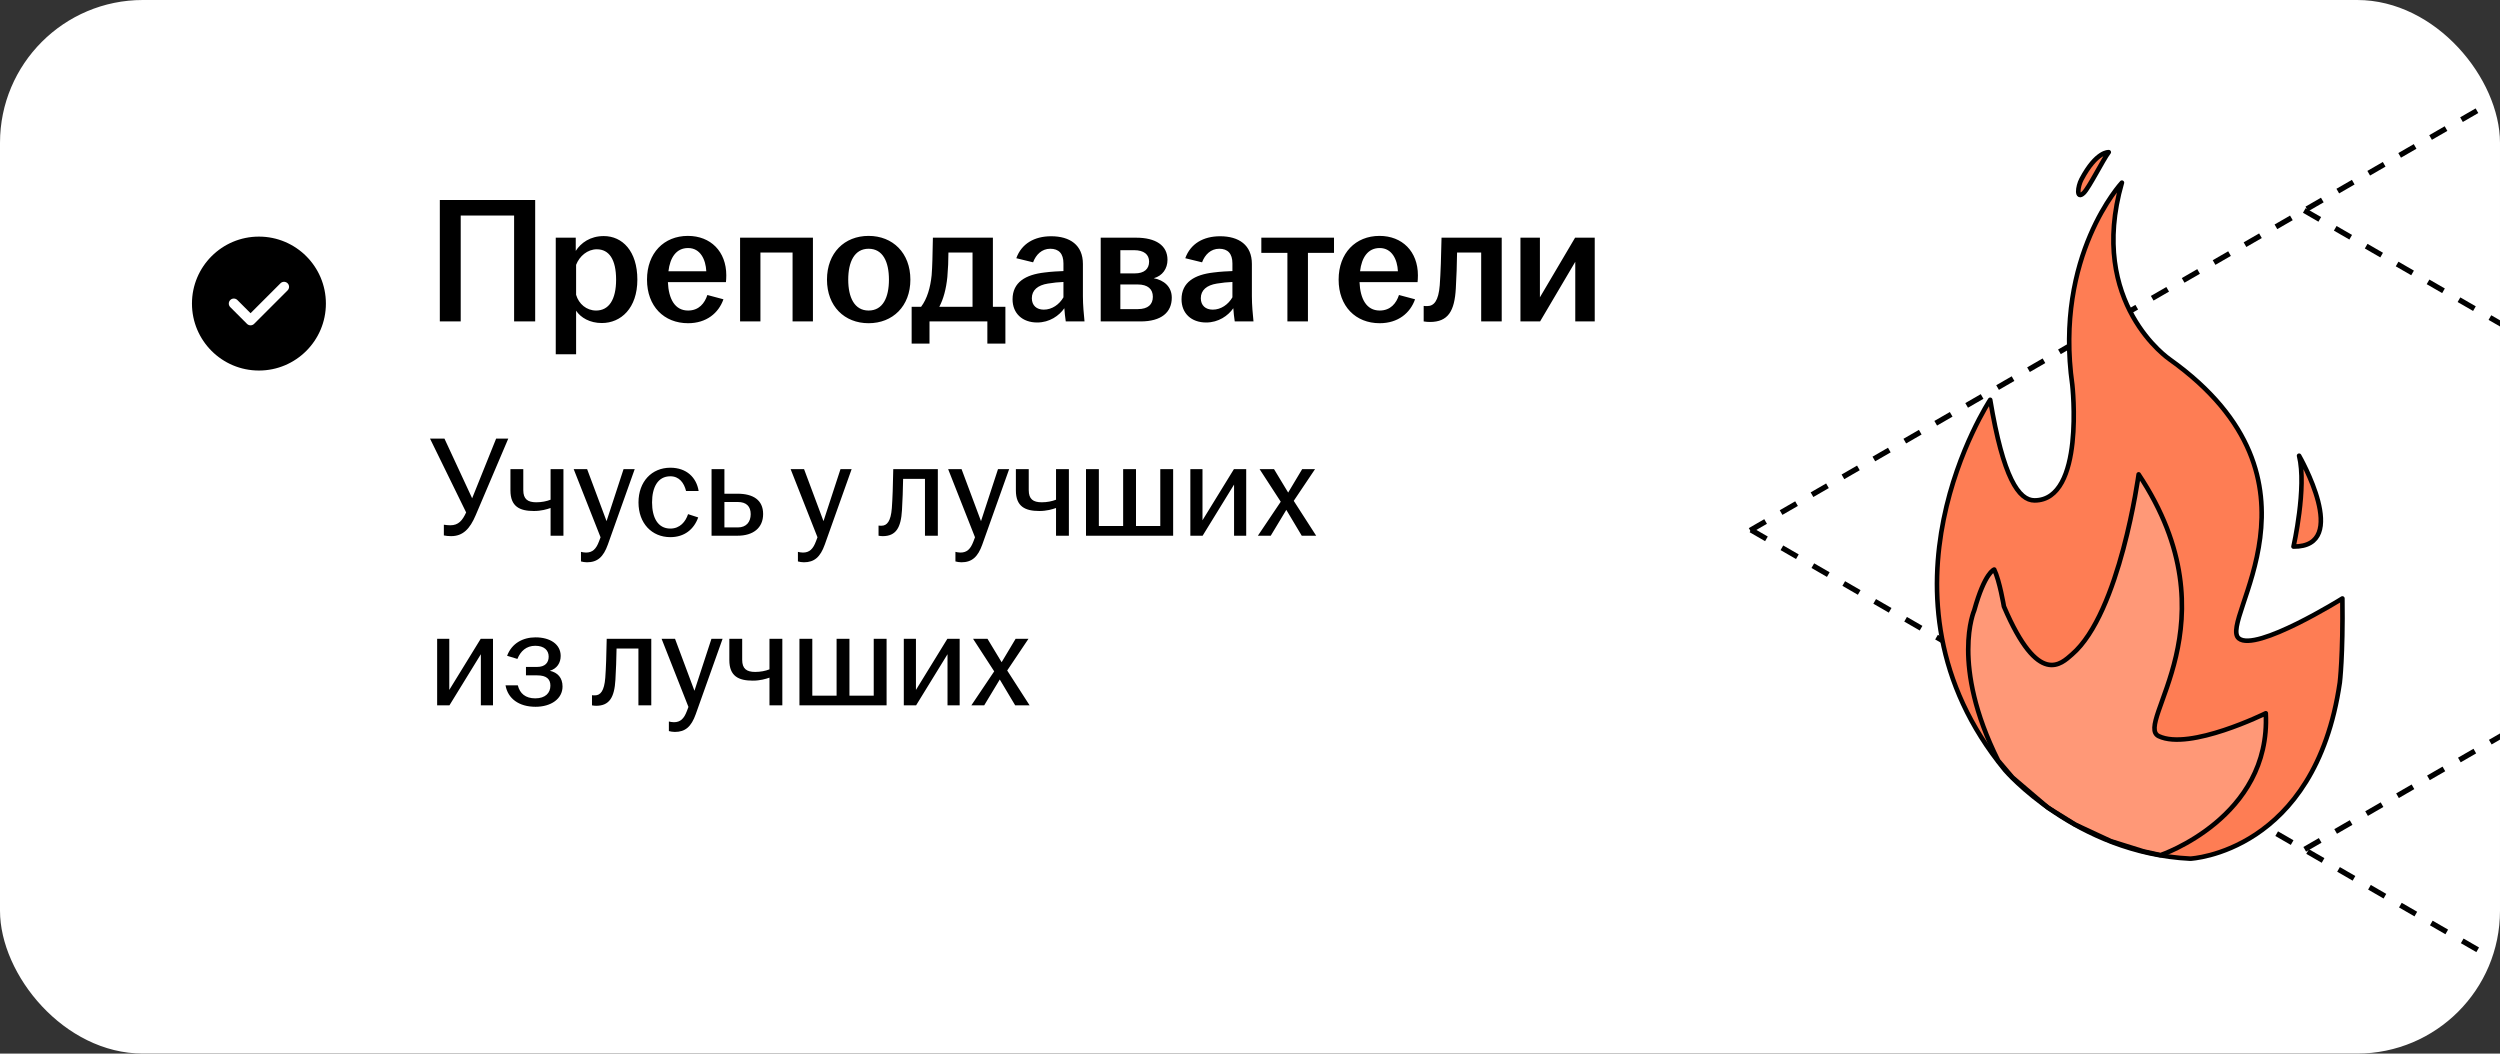
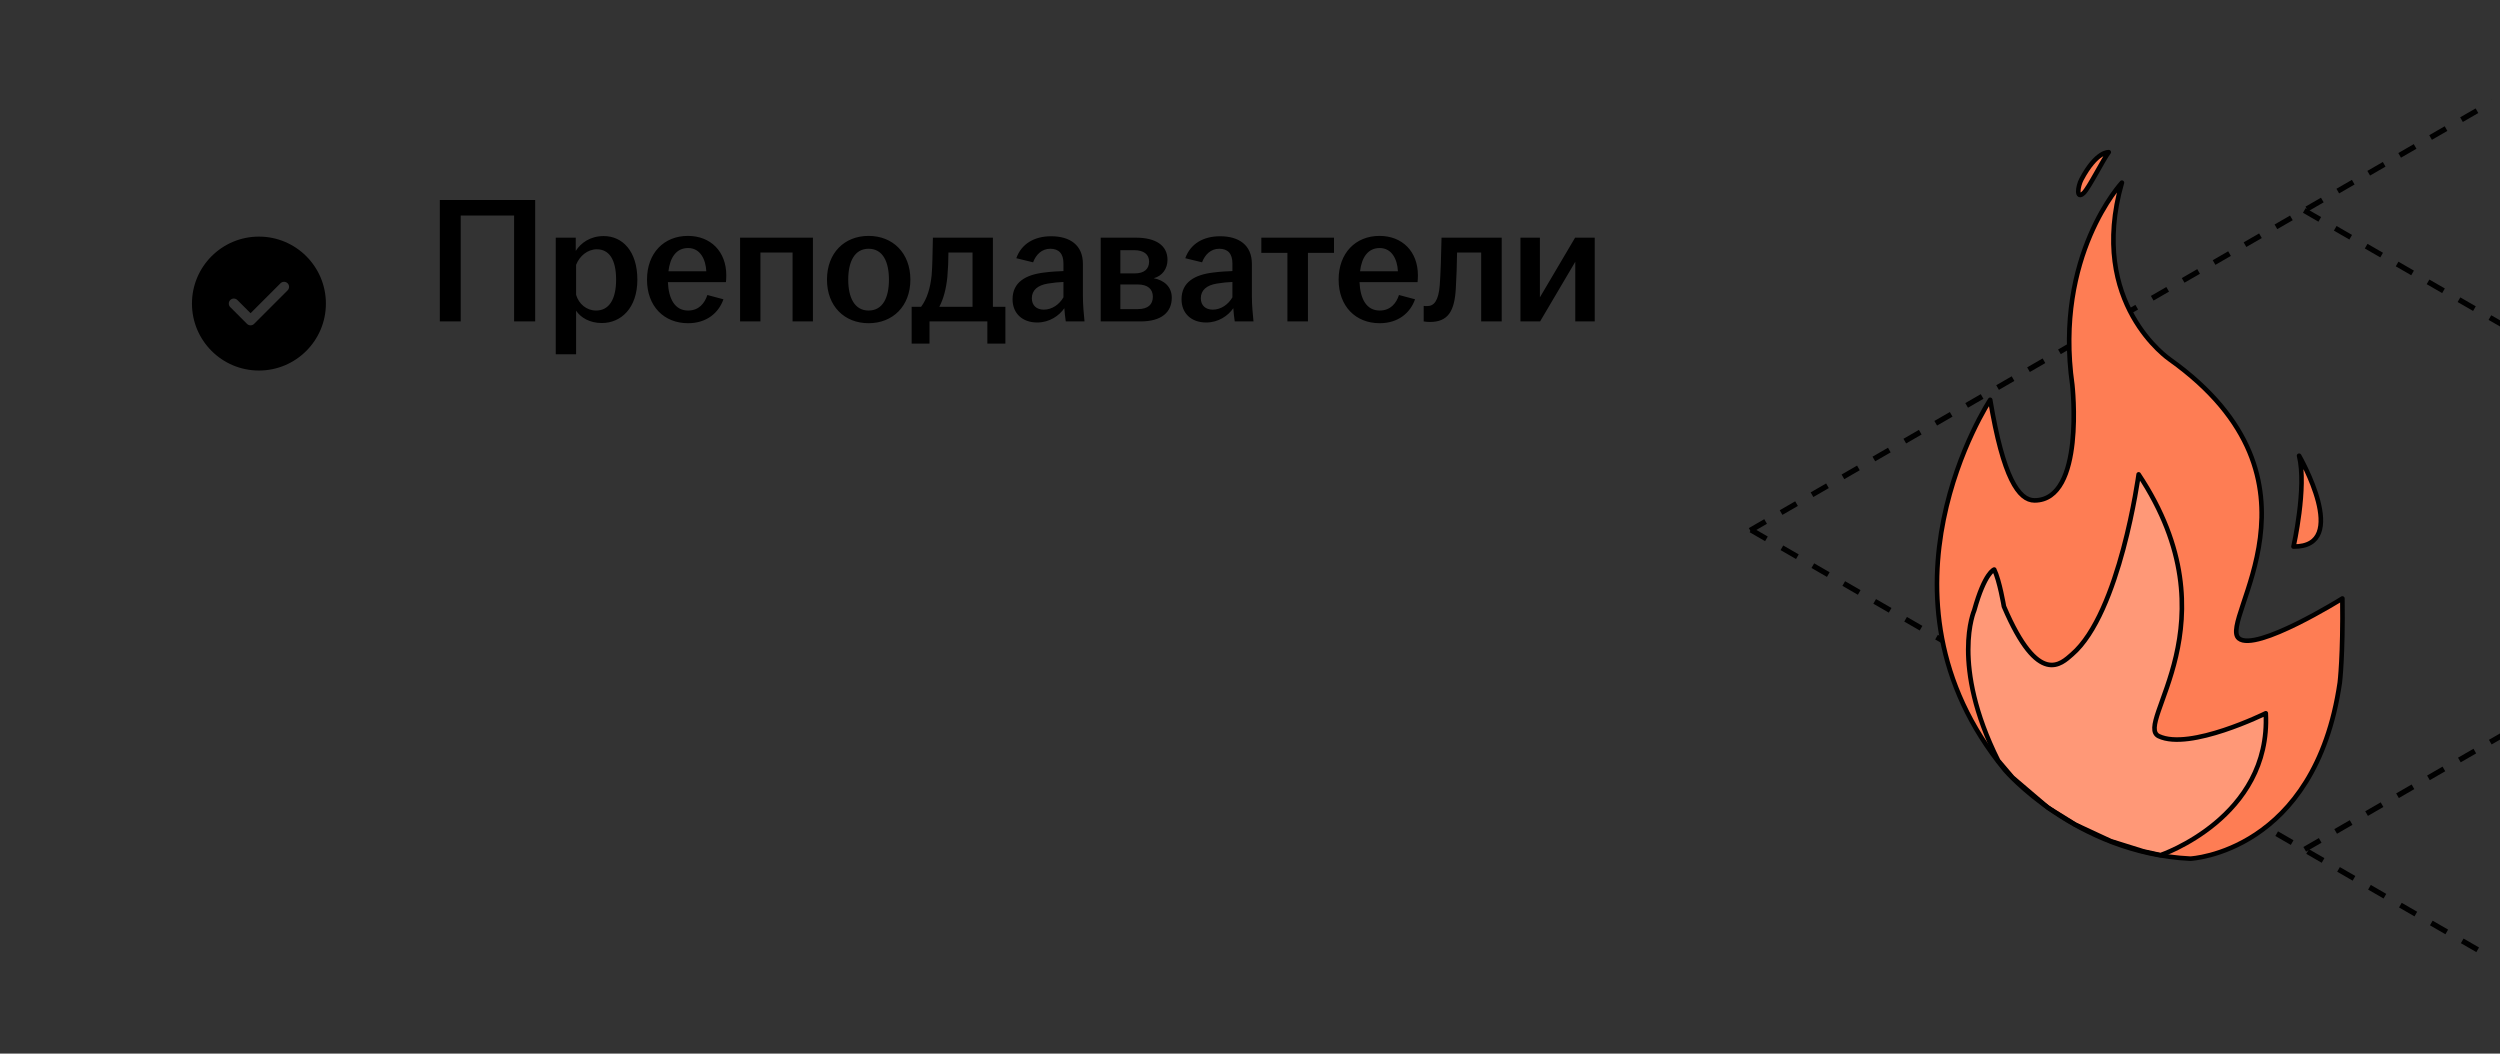
<svg xmlns="http://www.w3.org/2000/svg" width="280" height="118" viewBox="0 0 280 118" fill="none">
  <rect x="0" y="0" width="280" height="118" fill="#333333" stroke="none" />
  <g clip-path="url(#clip0_4675_47422)">
-     <rect width="280" height="118" rx="16" fill="white" />
    <path d="M29 26.5C33.142 26.5 36.5 29.858 36.5 34C36.5 38.142 33.142 41.5 29 41.5C24.858 41.5 21.5 38.142 21.5 34C21.5 29.858 24.858 26.5 29 26.5ZM31.415 31.727L28.062 35.08L26.585 33.602C26.366 33.383 26.009 33.383 25.79 33.602C25.57 33.822 25.57 34.178 25.79 34.398L27.665 36.273C27.884 36.492 28.241 36.492 28.46 36.273L32.21 32.523C32.43 32.303 32.43 31.947 32.21 31.727C31.991 31.508 31.634 31.508 31.415 31.727Z" fill="black" />
    <path d="M49.26 36V22.4H59.94V36H57.58V24.14H51.6V36H49.26ZM62.244 39.68V26.62H64.484V28.1C65.064 27.2 66.104 26.44 67.624 26.44C69.704 26.44 71.384 28.12 71.384 31.32C71.384 34.52 69.544 36.18 67.404 36.18C66.064 36.18 65.044 35.58 64.524 34.8V39.68H62.244ZM64.524 33.02C64.824 34.04 65.684 34.78 66.764 34.78C68.184 34.78 69.004 33.58 69.004 31.32C69.004 29.04 68.204 27.92 66.844 27.92C65.804 27.92 64.904 28.68 64.524 29.66V33.02ZM77.065 36.2C74.365 36.2 72.465 34.3 72.465 31.32C72.465 28.34 74.365 26.42 77.045 26.42C79.585 26.42 81.345 28.16 81.345 30.84C81.345 31.16 81.325 31.4 81.305 31.6H74.805C74.885 33.48 75.585 34.78 77.065 34.78C78.285 34.78 78.925 33.96 79.225 33.04L81.025 33.52C80.485 35.06 79.125 36.2 77.065 36.2ZM74.865 30.38H79.105C79.045 29.08 78.445 27.78 77.065 27.78C75.745 27.78 75.045 28.84 74.865 30.38ZM82.888 36V26.62H91.048V36H88.768V28.28H85.168V36H82.888ZM97.282 36.2C94.582 36.2 92.622 34.3 92.622 31.32C92.622 28.32 94.582 26.42 97.282 26.42C99.982 26.42 101.962 28.32 101.962 31.32C101.962 34.3 99.982 36.2 97.282 36.2ZM95.002 31.32C95.002 33.32 95.702 34.78 97.282 34.78C98.882 34.78 99.562 33.32 99.562 31.32C99.562 29.32 98.882 27.86 97.282 27.86C95.702 27.86 95.002 29.32 95.002 31.32ZM102.104 38.48V34.36H103.164C103.844 33.46 104.204 32.2 104.344 30.82C104.424 29.82 104.444 28.7 104.484 26.62H111.204V34.36H112.604V38.48H110.584V36H104.104V38.48H102.104ZM105.204 34.36H108.924V28.28H106.224C106.224 29.18 106.184 30.08 106.104 31.02C105.964 32.4 105.664 33.48 105.204 34.36ZM116.166 36.12C114.506 36.12 113.406 35.1 113.406 33.52C113.406 31.6 114.886 30.76 116.986 30.52C117.766 30.42 118.526 30.38 119.106 30.36V29.5C119.106 28.4 118.586 27.86 117.626 27.86C116.686 27.86 116.026 28.52 115.706 29.38L113.826 28.92C114.406 27.3 115.846 26.46 117.726 26.46C119.826 26.46 121.286 27.44 121.286 29.56V33.18C121.286 34.18 121.386 35.18 121.466 36H119.366C119.306 35.56 119.226 34.98 119.206 34.52C118.626 35.36 117.546 36.12 116.166 36.12ZM115.566 33.4C115.566 34.22 116.106 34.68 116.906 34.68C117.826 34.68 118.646 34.1 119.106 33.3V31.58C118.546 31.6 117.986 31.66 117.366 31.76C116.226 31.94 115.566 32.5 115.566 33.4ZM123.279 36V26.62H127.239C129.439 26.62 130.759 27.48 130.759 29.1C130.759 30.08 130.199 30.9 129.219 31.16C130.359 31.38 131.239 32.1 131.239 33.34C131.239 34.98 130.079 36 127.739 36H123.279ZM125.479 34.62H127.439C128.579 34.62 129.119 34.1 129.119 33.24C129.119 32.38 128.559 31.86 127.419 31.86H125.479V34.62ZM125.479 30.62H127.099C128.139 30.62 128.699 30.14 128.699 29.3C128.699 28.5 128.119 28.02 127.019 28.02H125.479V30.62ZM135.091 36.12C133.431 36.12 132.331 35.1 132.331 33.52C132.331 31.6 133.811 30.76 135.911 30.52C136.691 30.42 137.451 30.38 138.031 30.36V29.5C138.031 28.4 137.511 27.86 136.551 27.86C135.611 27.86 134.951 28.52 134.631 29.38L132.751 28.92C133.331 27.3 134.771 26.46 136.651 26.46C138.751 26.46 140.211 27.44 140.211 29.56V33.18C140.211 34.18 140.311 35.18 140.391 36H138.291C138.231 35.56 138.151 34.98 138.131 34.52C137.551 35.36 136.471 36.12 135.091 36.12ZM134.491 33.4C134.491 34.22 135.031 34.68 135.831 34.68C136.751 34.68 137.571 34.1 138.031 33.3V31.58C137.471 31.6 136.911 31.66 136.291 31.76C135.151 31.94 134.491 32.5 134.491 33.4ZM144.189 36V28.32H141.269V26.62H149.409V28.32H146.489V36H144.189ZM154.526 36.2C151.826 36.2 149.926 34.3 149.926 31.32C149.926 28.34 151.826 26.42 154.506 26.42C157.046 26.42 158.806 28.16 158.806 30.84C158.806 31.16 158.786 31.4 158.766 31.6H152.266C152.346 33.48 153.046 34.78 154.526 34.78C155.746 34.78 156.386 33.96 156.686 33.04L158.486 33.52C157.946 35.06 156.586 36.2 154.526 36.2ZM152.326 30.38H156.566C156.506 29.08 155.906 27.78 154.526 27.78C153.206 27.78 152.506 28.84 152.326 30.38ZM160.152 36.06C159.912 36.06 159.692 36.04 159.452 36V34.26C159.572 34.28 159.692 34.28 159.852 34.28C160.592 34.28 161.112 33.72 161.252 31.94C161.352 30.54 161.412 28.72 161.452 26.62H168.192V36H165.892V28.28H163.192C163.172 29.58 163.132 31.06 163.052 32.3C162.912 34.84 162.192 36.06 160.152 36.06ZM170.29 36V26.62H172.47V33.3L176.41 26.62H178.61V36H176.43V29.32L172.49 36H170.29Z" fill="black" />
-     <path d="M50.528 60.048C50.224 60.048 49.936 60.016 49.712 59.968V58.768C49.936 58.8 50.176 58.832 50.432 58.832C51.36 58.832 51.792 58.288 52.208 57.392L48.16 49.12H49.776L52.88 55.808L55.568 49.12H56.928L53.28 57.696C52.624 59.248 51.84 60.048 50.528 60.048ZM61.665 56.896C61.249 57.04 60.625 57.232 59.793 57.232C58.209 57.232 57.169 56.736 57.169 54.928V52.544H58.609V54.896C58.609 55.904 59.105 56.256 60.065 56.256C60.657 56.256 61.217 56.144 61.665 55.968V52.544H63.105V60H61.665V56.896ZM65.743 62.976C65.502 62.976 65.231 62.928 65.07 62.88V61.808C65.198 61.84 65.422 61.888 65.63 61.888C66.367 61.888 66.766 61.488 67.087 60.64L67.263 60.176L64.254 52.544H65.758L67.934 58.368L69.838 52.544H71.087L68.079 60.992C67.582 62.384 66.91 62.976 65.743 62.976ZM75.079 60.16C72.999 60.16 71.511 58.608 71.511 56.272C71.511 53.936 72.999 52.384 75.079 52.384C76.903 52.384 78.007 53.488 78.247 54.992H76.839C76.615 54.08 76.071 53.344 75.079 53.344C73.655 53.344 73.031 54.608 73.031 56.272C73.031 57.936 73.655 59.2 75.079 59.2C76.167 59.2 76.791 58.416 77.063 57.584L78.199 57.952C77.719 59.28 76.663 60.16 75.079 60.16ZM79.694 60V52.544H81.134V55.296H82.606C84.35 55.296 85.47 56 85.47 57.568C85.47 59.136 84.35 60 82.606 60H79.694ZM81.134 59.072H82.638C83.598 59.072 84.078 58.448 84.078 57.584C84.078 56.72 83.598 56.224 82.638 56.224H81.134V59.072ZM90.039 62.976C89.799 62.976 89.527 62.928 89.367 62.88V61.808C89.495 61.84 89.719 61.888 89.927 61.888C90.663 61.888 91.063 61.488 91.383 60.64L91.559 60.176L88.551 52.544H90.055L92.231 58.368L94.135 52.544H95.383L92.375 60.992C91.879 62.384 91.207 62.976 90.039 62.976ZM98.861 60.048C98.717 60.048 98.573 60.032 98.397 60V58.864C98.493 58.88 98.605 58.88 98.733 58.88C99.341 58.88 99.773 58.384 99.885 56.912C99.965 55.824 100.013 54.4 100.045 52.544H105.037V60H103.597V53.632H101.149C101.133 54.784 101.085 56.048 101.021 57.136C100.909 59.104 100.349 60.048 98.861 60.048ZM107.68 62.976C107.44 62.976 107.168 62.928 107.008 62.88V61.808C107.136 61.84 107.36 61.888 107.568 61.888C108.304 61.888 108.704 61.488 109.024 60.64L109.2 60.176L106.192 52.544H107.696L109.872 58.368L111.776 52.544H113.024L110.016 60.992C109.52 62.384 108.848 62.976 107.68 62.976ZM118.275 56.896C117.859 57.04 117.235 57.232 116.403 57.232C114.819 57.232 113.779 56.736 113.779 54.928V52.544H115.219V54.896C115.219 55.904 115.715 56.256 116.675 56.256C117.267 56.256 117.827 56.144 118.275 55.968V52.544H119.715V60H118.275V56.896ZM121.632 60V52.544H123.072V58.912H125.792V52.544H127.232V58.912H129.952V52.544H131.392V60H121.632ZM133.319 60V52.544H134.679V58.272L138.199 52.544H139.575V60H138.215V54.272L134.695 60H133.319ZM140.883 60L143.443 56.192L141.075 52.544H142.691L144.275 55.168L145.843 52.544H147.283L144.899 56.096L147.411 60H145.795L144.067 57.104L142.323 60H140.883ZM48.96 79V71.544H50.32V77.272L53.84 71.544H55.216V79H53.856V73.272L50.336 79H48.96ZM59.98 79.16C58.108 79.16 56.876 78.232 56.62 76.76H57.996C58.22 77.672 58.86 78.216 59.948 78.216C61.084 78.216 61.644 77.608 61.644 76.792C61.644 76.072 61.228 75.64 60.156 75.64H58.908V74.696H60.156C61.052 74.696 61.452 74.216 61.452 73.544C61.452 72.824 60.94 72.328 59.948 72.328C58.94 72.328 58.3 72.936 57.948 73.8L56.796 73.448C57.324 72.04 58.572 71.384 59.98 71.384C61.612 71.384 62.796 72.152 62.796 73.464C62.796 74.248 62.38 74.888 61.58 75.128C62.46 75.32 63.004 75.912 63.004 76.888C63.004 78.264 61.724 79.16 59.98 79.16ZM66.767 79.048C66.623 79.048 66.479 79.032 66.303 79V77.864C66.399 77.88 66.511 77.88 66.639 77.88C67.247 77.88 67.679 77.384 67.791 75.912C67.871 74.824 67.919 73.4 67.951 71.544H72.943V79H71.503V72.632H69.055C69.039 73.784 68.991 75.048 68.927 76.136C68.815 78.104 68.255 79.048 66.767 79.048ZM75.586 81.976C75.346 81.976 75.074 81.928 74.914 81.88V80.808C75.042 80.84 75.266 80.888 75.474 80.888C76.21 80.888 76.61 80.488 76.93 79.64L77.106 79.176L74.098 71.544H75.602L77.778 77.368L79.682 71.544H80.93L77.922 79.992C77.426 81.384 76.754 81.976 75.586 81.976ZM86.181 75.896C85.765 76.04 85.141 76.232 84.309 76.232C82.725 76.232 81.685 75.736 81.685 73.928V71.544H83.125V73.896C83.125 74.904 83.621 75.256 84.581 75.256C85.173 75.256 85.733 75.144 86.181 74.968V71.544H87.621V79H86.181V75.896ZM89.538 79V71.544H90.978V77.912H93.698V71.544H95.138V77.912H97.858V71.544H99.298V79H89.538ZM101.226 79V71.544H102.586V77.272L106.106 71.544H107.482V79H106.122V73.272L102.602 79H101.226ZM108.79 79L111.35 75.192L108.982 71.544H110.598L112.182 74.168L113.75 71.544H115.19L112.806 75.096L115.318 79H113.702L111.974 76.104L110.23 79H108.79Z" fill="black" />
    <path d="M196.11 59.351L382.1 166.814" stroke="black" stroke-width="0.6" stroke-linejoin="round" stroke-dasharray="2 2" />
    <path d="M258.082 23.571L443.957 130.839" stroke="black" stroke-width="0.6" stroke-linejoin="round" stroke-dasharray="2 2" />
    <path d="M258.129 95.123L443.989 -12.221" stroke="black" stroke-width="0.6" stroke-linejoin="round" stroke-dasharray="2 2" />
    <path d="M196.016 59.407L382.019 -48" stroke="black" stroke-width="0.6" stroke-linejoin="round" stroke-dasharray="2 2" />
    <path d="M250.576 70.206L251.03 67.837L251.956 65.721L252.693 62.958L253.258 59.283L253.311 56.776L252.981 54.209L252.387 51.875L250.858 48.328L248.961 45.656L247.583 44.115L244.528 41.316L242.164 39.62L240.373 37.587L238.479 34.503L237.296 31.497L236.759 28.225L236.895 24.8L237.411 21.803L237.557 20.627L236.066 22.776L234.654 24.777L233.103 28.953L232.024 33.608L231.699 36.898L231.846 41.518L232.232 44.441L232.26 47.031L232.057 49.997L231.695 52.145L230.135 55.202L228.947 55.965L227.336 55.972L226.406 55.549L225.699 54.547L224.884 52.837L223.988 49.898L223.492 47.976L223.161 45.8L222.845 44.838L222.3 45.971L221.556 47.043L220.94 48.458L220.271 49.807L218.966 53.605L218.062 56.696L217.433 59.526L217.034 62.763L216.997 67.405L217.29 70.704L218 73.4L218.579 75.448L219.997 79.013L221.392 81.994L223.376 84.79L225.414 87.069L228.511 89.756L232.32 92.3L237.263 94.648L240.66 95.594L243.776 96.049L246.691 95.989L249.292 95.261L252.344 93.487L255.397 91.233L258.201 87.904L260.174 84.07L261.29 80.225L262.236 74.66L262.441 69.707L262.367 67.183L259.836 68.539L256.263 70.31L253.284 71.467L251.56 71.773L250.673 71.372L250.576 70.206Z" fill="#FE7D54" />
    <path d="M256.923 61.22L257.661 57.278L257.88 53.625L257.632 51.279L259.042 54.24L259.879 56.969L259.878 59.165L259.181 60.732L257.743 61.144" fill="#FE7D54" />
    <path d="M236.027 17.098L234.91 19.114L233.853 20.984L233.275 21.768L232.803 21.775L232.875 20.718L233.81 18.97L235.096 17.453L236.027 17.098Z" fill="#FE7D54" />
    <path d="M241.98 95.775C241.98 95.775 254.364 91.591 253.768 79.885C253.768 79.885 245.251 84.096 241.784 82.452C238.878 81.075 250.568 69.763 239.528 53.13C239.528 53.13 237.434 68.672 232.064 73.295C230.883 74.311 228.324 77.044 224.438 67.921C224.438 67.921 223.956 65.035 223.353 63.789C223.353 63.789 222.297 64.094 221.114 68.363C221.114 68.363 218.425 74.439 223.794 85.188L225.396 87.076L229.353 90.448L232.442 92.365L236.402 94.207L240.075 95.358L241.98 95.775Z" fill="#FF9877" stroke="black" stroke-width="0.515" stroke-miterlimit="10" stroke-linecap="round" stroke-linejoin="round" />
    <path d="M250.745 71.5C248.378 69.534 262.06 53.847 243.019 40.259C243.019 40.259 233.767 34.016 237.654 20.458C237.654 20.458 230.043 28.616 232.099 43.111C232.099 43.111 233.538 56.029 227.875 56.046C226.104 56.051 224.358 53.536 222.902 44.779C222.902 44.779 208.45 66.636 224.559 86.25C224.559 86.25 232.496 95.544 245.32 96.171C245.32 96.171 259.284 95.497 262.058 76.448C262.058 76.448 262.43 73.447 262.347 67.028C262.347 67.028 252.649 73.081 250.745 71.5Z" stroke="black" stroke-width="0.515" stroke-miterlimit="10" stroke-linecap="round" stroke-linejoin="round" />
    <path d="M256.873 61.216C256.873 61.216 258.375 54.574 257.498 51.041C257.498 51.041 263.383 61.268 256.873 61.216Z" stroke="black" stroke-width="0.515" stroke-miterlimit="10" stroke-linecap="round" stroke-linejoin="round" />
    <path d="M233.366 21.62C233.956 21.068 235.56 17.847 236.18 17.046C236.18 17.046 234.804 16.905 233.12 20.092C232.703 20.881 232.511 22.42 233.366 21.62Z" stroke="black" stroke-width="0.515" stroke-miterlimit="10" stroke-linecap="round" stroke-linejoin="round" />
  </g>
  <defs>
    <clipPath id="clip0_4675_47422">
      <rect width="280" height="118" rx="16" fill="white" />
    </clipPath>
  </defs>
</svg>